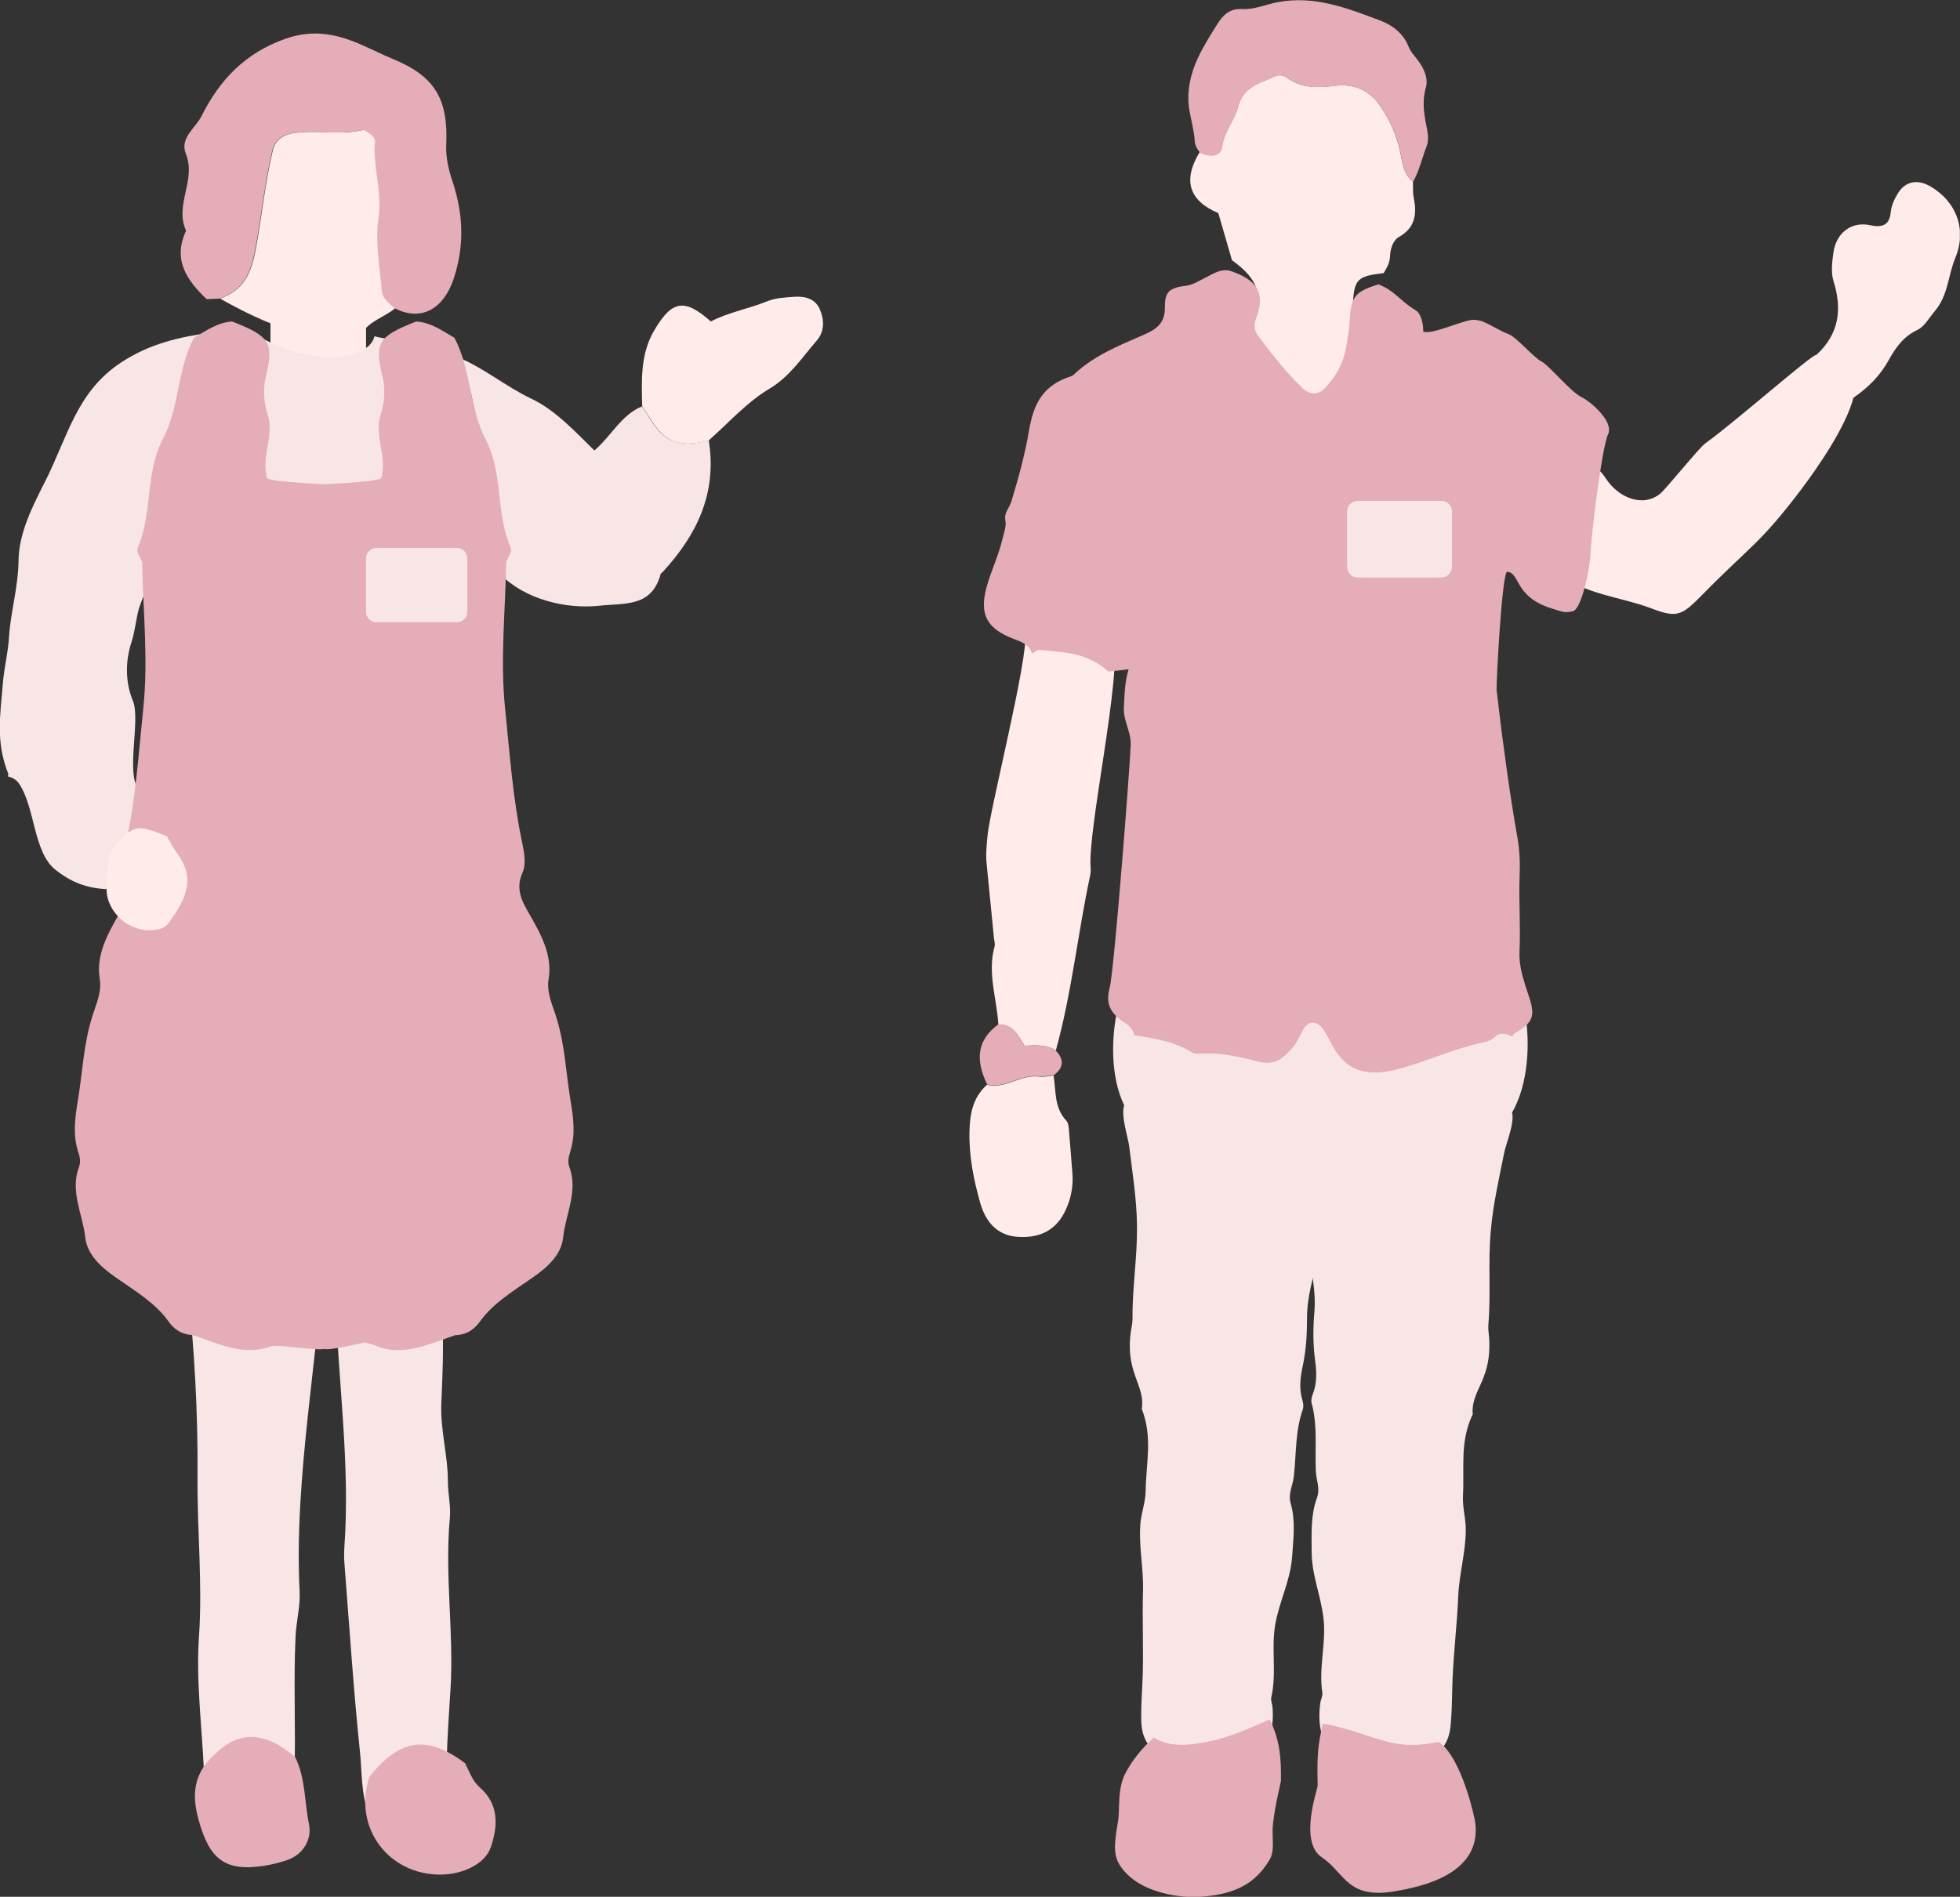
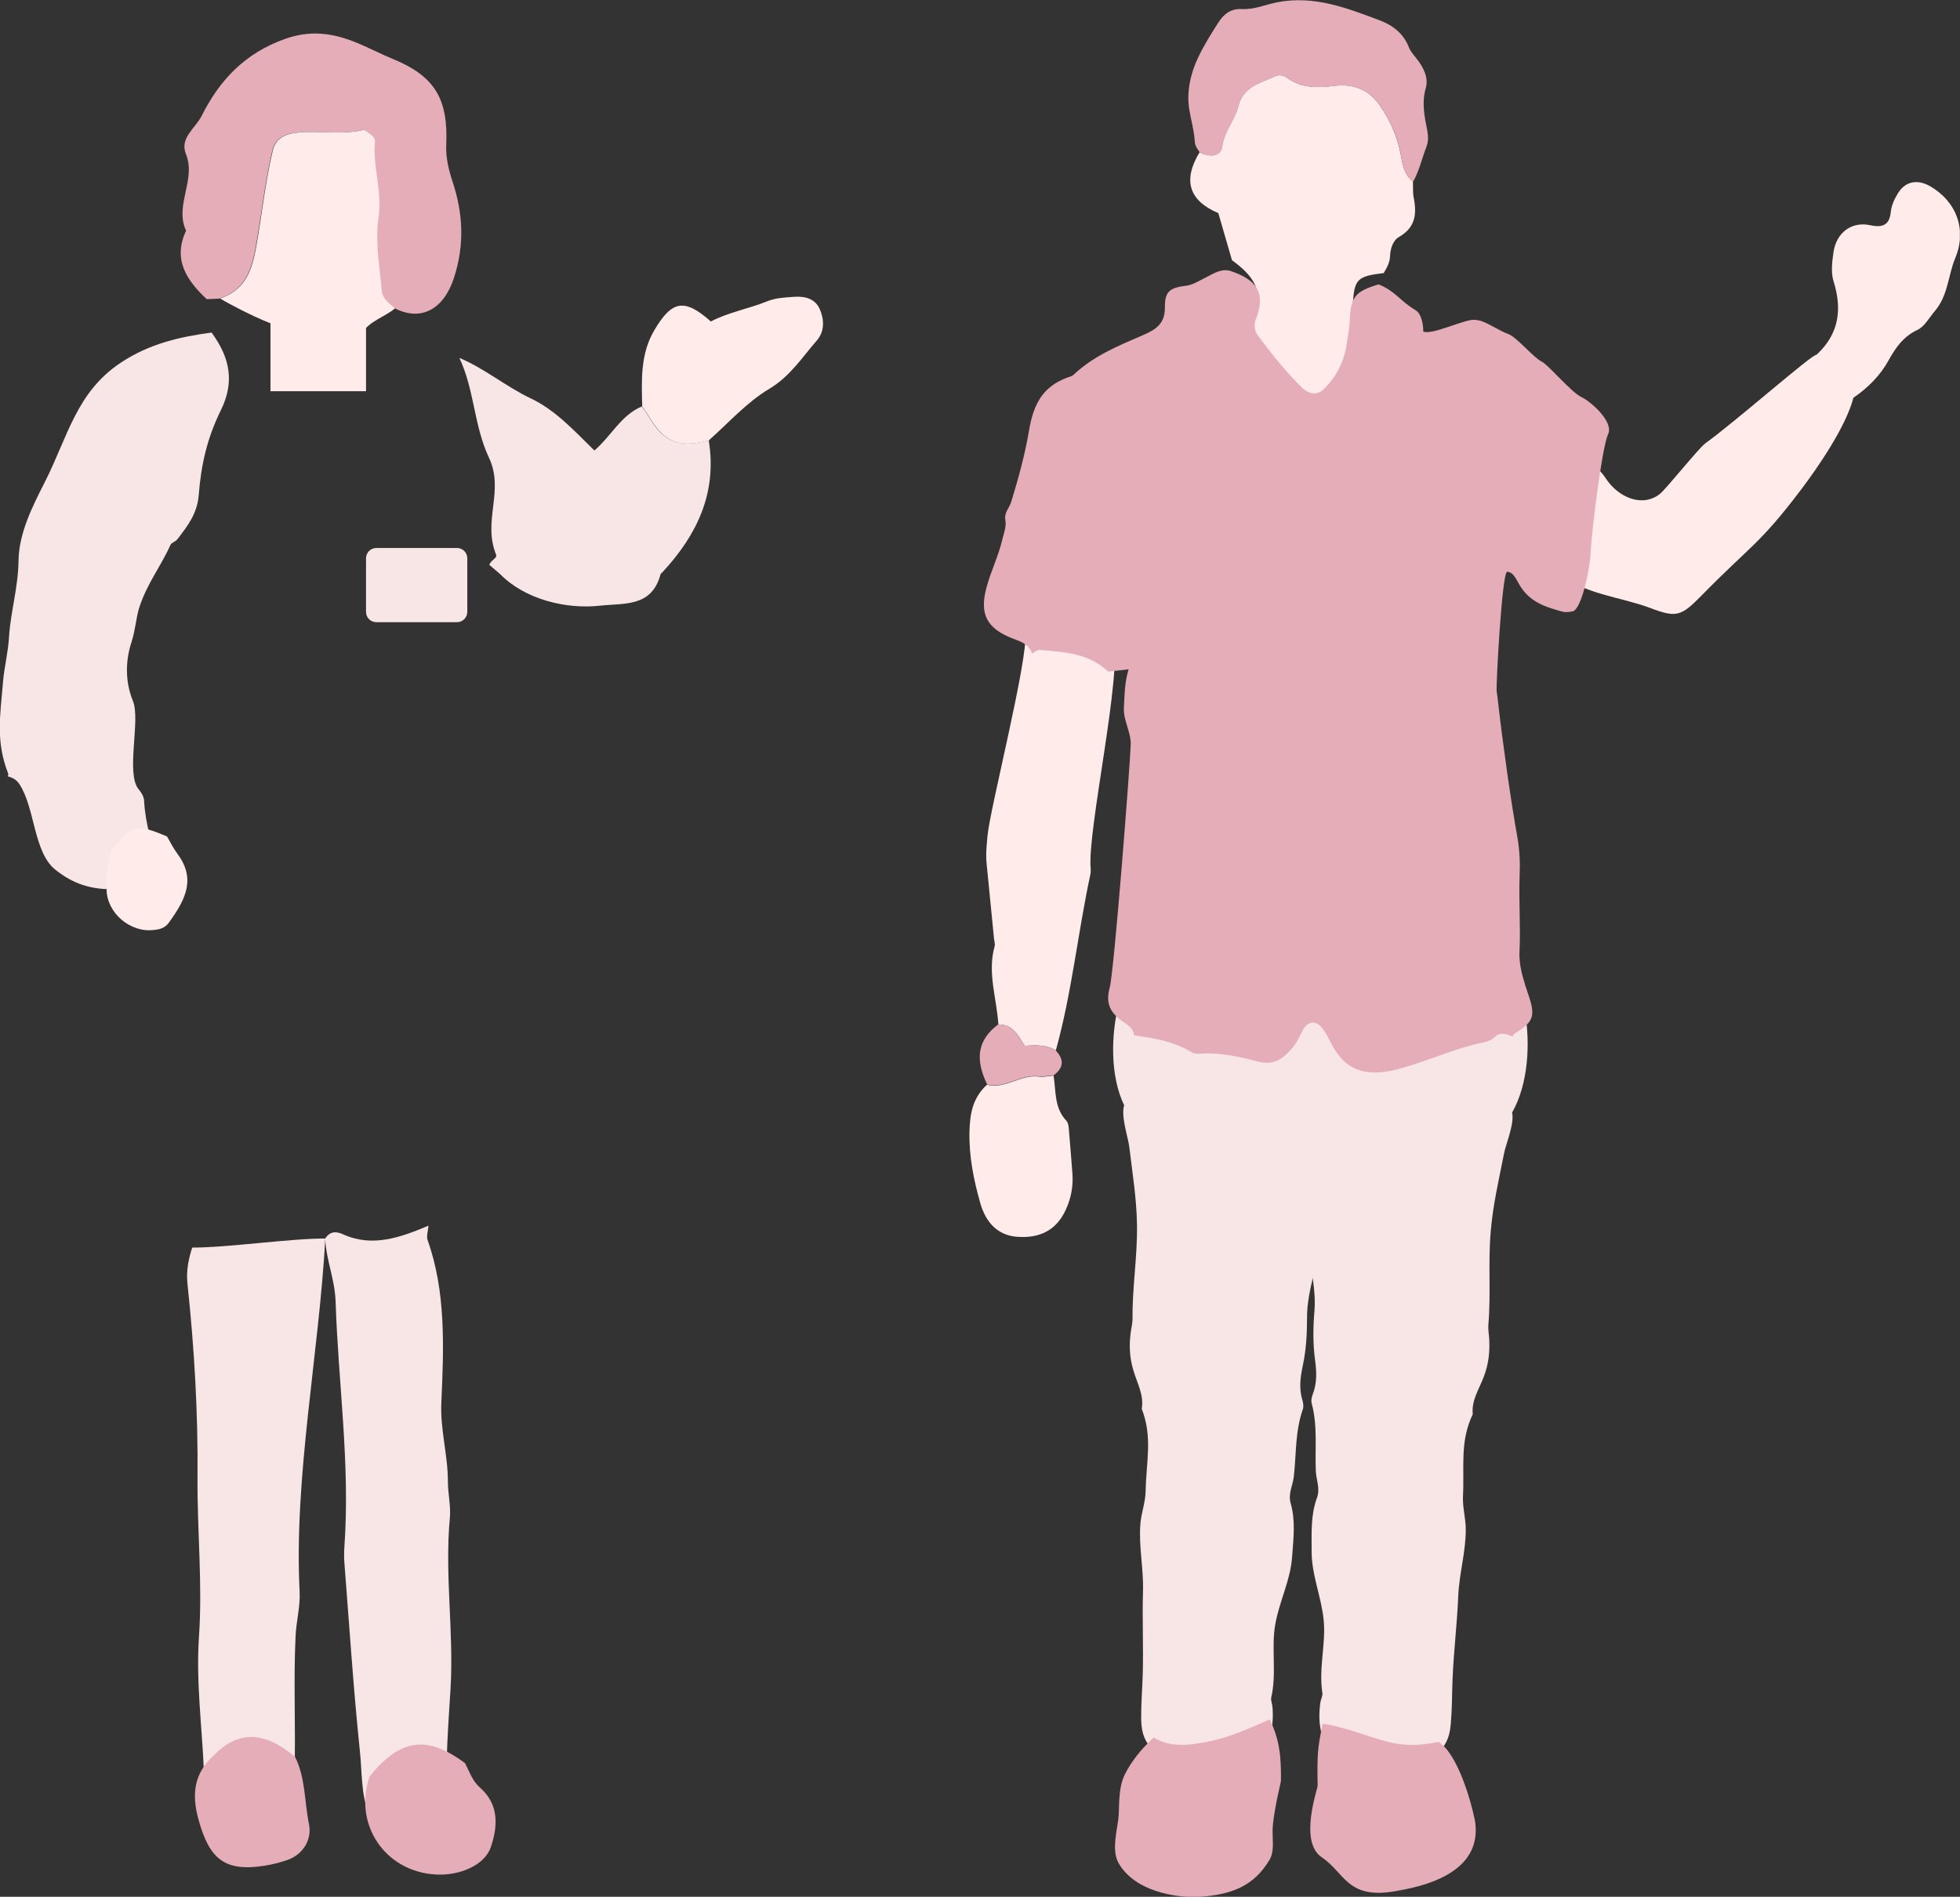
<svg xmlns="http://www.w3.org/2000/svg" id="_レイヤー_1" viewBox="0 0 140.51 136">
  <rect x="0" y="0" width="140.51" height="136" fill="#333333" stroke="none" />
  <defs>
    <style>.cls-1{fill:none;}.cls-2{fill:#f8e6e6;}.cls-3{clip-path:url(#clippath-1);}.cls-4{fill:#ffecea;}.cls-5{fill:#e5adb8;}.cls-6{clip-path:url(#clippath);}</style>
    <clipPath id="clippath">
      <rect class="cls-1" x="69.5" y="0" width="71" height="136" />
    </clipPath>
    <clipPath id="clippath-1">
      <rect class="cls-1" x="0" y="2.41" width="59" height="132" />
    </clipPath>
  </defs>
  <g class="cls-6">
    <path class="cls-4" d="M138.32,13.33c-.87-.49-1.74-.33-2.26.53-.25.41-.47.86-.52,1.39-.09.84-.54,1.1-1.45.9-1.36-.3-2.45.54-2.65,1.94-.1.68-.19,1.44,0,2.06.64,2.03.4,3.8-1.22,5.29-.27-.09-5.79,4.78-7.97,6.35-.46.33-2.8,3.26-3.25,3.62-1.26,1-2.98.26-3.87-1.09-1.21-1.84-2.48-1.02-4.26-2.37-.75-.57-1.32-1.33-1.99-1.94-1.06-.97-1.74-2.31-2.85-3.11-1.37-.98-2.85-1.81-4.33-2.63.23,2.54.87,7,2.56,10.88,1.27,2.9,7.11,5.49,7.64,5.99,1.49,1.42,4.34,1.68,6.34,2.43,1.95.74,2.26.64,3.76-.89,3.44-3.51,4.17-3.67,7.12-7.58,1.17-1.55,3.2-4.47,3.75-6.58,1.04-.72,1.9-1.56,2.53-2.7.47-.85,1.04-1.69,2.03-2.15.54-.25.86-.88,1.27-1.36.96-1.12.95-2.55,1.47-3.81.85-2.03.09-4.07-1.84-5.17h-.01Z" />
    <path class="cls-2" d="M91.14,68.9c.41-.56.83-.6,1.32-.1.35.36.54.95.79,1.36,1.04,1.68,2.34,2.29,4.25,1.94,1.92-.35,3.47-1.1,5.42-1.47.37-.07.71-.15,1.19-.46.48-.31.61-.7,1.59-.51,2.39.47,3.96-1.53,3.61,2.85.41,2.26.26,5.22-.91,7.26.19.77-.46,2.31-.57,2.9-.4,2.03-.8,3.71-.96,5.61-.2,2.29.02,4.44-.17,6.69-.03.38.04.65.06,1.02.05.95-.04,1.79-.38,2.7-.34.91-.9,1.7-.8,2.71-.94,1.97-.59,3.75-.7,5.85-.04.84.2,1.6.2,2.42,0,1.62-.47,3.14-.54,4.77-.08,1.99-.33,3.98-.41,6-.04,1.01-.03,2.07-.12,3.11-.06.73-.22,1.45-.82,2-.95.86-1.9,1.14-3.23,1.21-1.33.08-2.82-.22-4.17-.48-1.04-1.31-1.36-2.53-1.14-4.17.03-.25.19-.55.15-.72-.28-1.78.27-3.54.09-5.26-.18-1.72-.87-3.21-.86-4.93,0-1.31-.07-2.57.38-3.8.25-.69-.05-1.27-.08-1.92-.07-1.69.14-3.24-.3-4.88-.05-.18,0-.43.07-.6.33-.86.29-1.63.17-2.53-.15-1.15-.14-2.28-.04-3.45.12-1.49-.23-2.96-.48-4.41-.2-1.2-.28-2.37-.21-3.56.1-1.84-.32-3.48-.74-5.25-.07-3.99-1.14-7.93-1.67-11.88h.02Z" />
    <path class="cls-4" d="M99.2,19.58c-1.97.23-2.13.44-2.23,2.46-.04.76-.04,1.55-.12,2.29-.14,1.36-.85,3.13-1.81,4.06-.5.49-1.15.38-1.65-.12-1.15-1.14-2.35-3.07-3.37-4.33-.3-.36-.38-.76-.17-1.22.87-1.86-.11-3.04-1.53-4.06-.33-1.13-.66-2.26-.98-3.38-2.12-.9-2.56-2.36-1.34-4.37.68.37,1.51.34,1.61-.41.15-1.1.9-1.88,1.15-2.87.36-1.44,1.6-1.68,2.66-2.17.27-.12.61-.07.88.13,1.03.76,2.19.7,3.39.56,1.34-.16,2.47.27,3.26,1.45.64.94,1.11,1.94,1.38,3.06.2.82.2,1.76.96,2.35.02.39-.02.8.06,1.18.23,1.17.11,2.13-1.06,2.8-.44.25-.62.86-.64,1.38-.02.47-.23.83-.45,1.2h0Z" />
    <path class="cls-5" d="M101.3,13.02c-.77-.6-.77-1.53-.96-2.35-.27-1.12-.74-2.11-1.38-3.06-.79-1.18-1.92-1.61-3.26-1.45-1.2.14-2.35.2-3.39-.56-.27-.2-.61-.25-.88-.13-1.06.49-2.3.73-2.66,2.17-.25.99-.99,1.76-1.15,2.87-.1.76-.93.79-1.61.41-.18-.25-.35-.47-.36-.81-.05-.78-.28-1.55-.4-2.3-.19-1.24.1-2.55.64-3.68.4-.85.92-1.68,1.43-2.48.4-.63.91-1.05,1.71-1,.88.05,1.71-.33,2.55-.49,2.66-.51,5.01.43,7.36,1.31.88.33,1.68.93,2.06,1.92.12.31.38.59.59.86.48.62.83,1.34.62,2.07-.3,1.05-.09,2.03.11,3.04.07.39.09.78-.06,1.16-.32.83-.51,1.71-.95,2.5h0Z" />
    <path class="cls-4" d="M79.8,45.7c-.62-.28-2.3-.95-3.05-.71-.56.18-1.1-.09-1.6-.26-.77-.26-1.25-.04-1.64.57.22,1.95-2.56,12.74-2.72,14.66-.06.66-.13,1.31-.06,1.97.18,1.79.35,3.58.53,5.37.02.19.09.39.04.56-.53,1.9.16,3.73.27,5.59,1.1,0,1.43.86,1.88,1.53.82-.05,1.58-.08,2.24.34,1.15-4.14,1.57-8.4,2.47-12.59.03-.14.04-.28.03-.43-.27-2.7,2.29-13.97,1.63-16.61h0Z" />
    <path class="cls-4" d="M70.77,77.76c-1.03.93-1.24,2.08-1.27,3.37-.04,1.78.3,3.46.78,5.15.41,1.42,1.28,2.27,2.56,2.39,1.69.15,2.88-.46,3.55-1.9.39-.83.56-1.72.49-2.63-.08-.99-.15-1.99-.24-2.98-.02-.28-.03-.63-.2-.81-.88-.94-.73-2.13-.91-3.23-.36.03-.72.12-1.06.07-1.3-.17-2.38.91-3.7.59h0Z" />
    <path class="cls-5" d="M105.7,130.38c-.2-1.03-1.16-4.62-2.58-5.49-1.3.28-2.46.32-3.77-.04-1.51-.41-2.97-1.04-4.53-1.26-.36,1.74-.4,2.14-.36,4.43,0,.28-1.37,4.03.3,5.15,1.67,1.12,1.81,3.05,5.31,2.42,1.64-.29,6.42-1.17,5.64-5.21h0Z" />
    <path class="cls-2" d="M98.6,69.66c-.36-.59-.79-.67-1.31-.2-.38.34-.61.91-.89,1.29-1.17,1.6-2.5,2.11-4.38,1.63-1.88-.48-3.38-1.34-5.3-1.86-.36-.1-.7-.2-1.16-.54-.46-.34-.55-.75-1.54-.62-2.42.3-3.84-1.82-3.81,2.58-.57,2.23-.64,5.19.38,7.31-.25.76.29,2.34.36,2.93.25,2.05.53,3.76.56,5.66.03,2.3-.34,4.43-.32,6.68,0,.38-.08.64-.13,1.01-.12.94-.09,1.79.19,2.72.27.93.77,1.76.6,2.76.79,2.03.32,3.79.28,5.88-.01.84-.32,1.58-.38,2.4-.12,1.62.24,3.17.19,4.8-.06,1.99.04,3.99-.02,6.01-.03,1.01-.12,2.07-.11,3.11.01.74.12,1.47.67,2.05.88.92,1.81,1.28,3.13,1.45,1.33.17,2.84-.01,4.19-.18,1.13-1.23,1.54-2.42,1.43-4.07-.01-.25-.14-.56-.1-.73.41-1.75-.01-3.55.29-5.25.3-1.71,1.09-3.14,1.21-4.86.09-1.3.26-2.56-.1-3.82-.2-.71.14-1.26.22-1.91.19-1.68.09-3.24.65-4.85.06-.18.03-.43-.02-.6-.27-.89-.17-1.65.02-2.54.24-1.14.3-2.26.3-3.43,0-1.49.45-2.93.8-4.37.28-1.18.44-2.34.47-3.53.03-1.84.57-3.45,1.12-5.18.36-3.98,1.71-7.82,2.52-11.73h0Z" />
    <path class="cls-5" d="M80.17,130.43c.1-.61-.06-2.13.46-3.19.67-1.34,1.66-2.27,2.08-2.66,1.19.72,2.46.57,3.86.3,1.62-.31,3.01-.98,4.46-1.6.7,1.47.82,2.65.8,4.39,0,.14-.39,1.55-.57,3.08-.11.92.17,1.9-.25,2.6-1.13,1.9-2.74,2.51-5.13,2.66-.82.05-4.26-.09-5.64-2.34-.49-.8-.3-1.81-.07-3.22Z" />
    <path class="cls-5" d="M70.77,77.76c1.32.32,2.4-.76,3.7-.59.34.04.71-.05,1.06-.07.75-.55.76-1.15.15-1.78-.66-.42-1.42-.39-2.24-.34-.45-.68-.78-1.54-1.88-1.53-1.45,1.09-1.7,2.43-.79,4.31Z" />
    <path class="cls-5" d="M111.48,43.7c-2.99-.83-2.43-2.6-3.44-2.71-.38.2-.79,8.15-.75,8.52.04.36.09.64.12.96.3,2.66.9,6.98,1.38,9.62.15.87.19,1.81.15,2.71-.07,1.82.08,3.62-.01,5.45-.05.99.3,2.1.61,2.99.56,1.61.43,2.03-.99,2.88-.06.04-.08.22-.15.19-.38-.17-.86-.33-1.2.01-.34.34-.77.4-1.17.49-2.05.47-3.85,1.34-5.86,1.86-2.01.51-3.59.25-4.63-1.66-.25-.46-.46-.95-.8-1.35-.48-.55-1.01-.39-1.31.15-.3.54-.44.94-.82,1.37-.78.88-1.38,1.23-2.61.89-1.24-.33-2.63-.62-3.97-.52-.22.02-.43,0-.63-.12-1.29-.78-2.63-.98-4.1-1.2-.06-.59-.61-.82-.99-1.12-.82-.63-1.02-1.32-.76-2.28.33-1.23,1.46-15.96,1.51-17.42.03-.95-.54-1.73-.49-2.68s.06-1.84.34-2.74c-.49.06-.98.11-1.46.16-1.44-1.32-3.02-1.38-4.9-1.55-.19-.02-.4.17-.57.26-.2-.67-.8-.86-1.36-1.07-1.87-.73-2.42-1.73-1.9-3.67.31-1.16.87-2.27,1.14-3.46.11-.46.3-.89.21-1.4-.09-.51.3-.85.43-1.3.52-1.71.96-3.29,1.27-5.09.3-1.79.91-3.11,2.72-3.79.15-.06.35-.09.46-.2,1.48-1.39,3.21-2.08,5.03-2.87.96-.41,1.54-.86,1.53-1.98-.01-1.13.33-1.4,1.56-1.55.43-.05.91-.36,1.4-.6.49-.25,1.12-.67,1.78-.44,1.76.6,2.53,1.5,1.8,3.39-.18.46-.14.88.15,1.26.98,1.3,1.98,2.58,3.13,3.69.5.49,1.09.59,1.58.11.92-.91,1.45-1.99,1.63-3.22.1-.67.19-1.05.22-1.7.07-1.71.41-2.08,2.07-2.58,1.2.48,1.51,1.17,2.65,1.85.43.26.56,1.06.55,1.53.6.28,2.97-.88,3.63-.84.23.01.47.05.67.14.61.25,1.22.67,1.8.88.58.21,1.83,1.7,2.35,1.95.53.25,2.13,2.21,2.89,2.57.61.28,2.35,1.75,1.91,2.67-.44.92-1.19,7.07-1.25,8.46-.06,1.39-.7,4.12-1.28,4.23-.58.12-.69.04-1.25-.12l.02-.02Z" />
-     <path class="cls-2" d="M103.32,35.91h-5.98c-.42,0-.77.34-.77.76v3.98c0,.42.34.76.77.76h5.98c.42,0,.77-.34.77-.76v-3.98c0-.42-.34-.76-.77-.76Z" />
  </g>
  <g class="cls-3">
    <path class="cls-4" d="M26.24,19.55h-6.85v8.5h6.85v-8.5Z" />
    <path class="cls-2" d="M15.2,23.89c1.32,1.82,1.61,3.54.63,5.53-.98,1.99-1.41,3.89-1.58,6.04-.1,1.34-.76,2.2-1.54,3.21-.14.18-.41.22-.49.4-.72,1.6-1.65,2.71-2.23,4.47-.22.66-.29,1.66-.56,2.49-.45,1.36-.46,2.87.1,4.23.56,1.36-.53,5.21.41,6.33.2.24.38.54.39.82.1,1.77.55,2.9.97,4.58-2.08-.33-2.69-.1-3.69,1.76-1.44-.08-2.52-.5-3.65-1.4-1.56-1.25-1.44-4.41-2.57-6.13-.2-.31-.48-.46-.81-.55-.05-.02.04-.13.02-.17-.92-2.32-.59-4.17-.38-6.65.08-.98.36-2.04.43-3.22.11-1.76.66-3.53.68-5.47.03-1.94,1-3.86,1.88-5.59,1.66-3.27,2.26-6.46,5.47-8.58,2.03-1.34,4.18-1.84,6.52-2.15,0,.02-.01,0-.02.02v.02Z" />
    <path class="cls-2" d="M35.08,40.51c.08-.36.6-.47.48-.75-.98-2.46.62-4.56-.51-6.95-1.08-2.29-1.04-4.88-2.12-7.15,1.83.77,3.34,2.06,5.13,2.91,1.72.81,3.1,2.3,4.55,3.73,1.22-1.04,1.92-2.55,3.41-3.16.16.24.34.48.49.74,1.09,1.83,2.13,2.24,4.3,1.7.61,3.77-.85,6.78-3.32,9.45-.04.05-.12.08-.13.13-.64,2.39-2.57,2.07-4.38,2.27-2.43.26-5.35-.46-7.12-2.26l-.78-.67Z" />
-     <path class="cls-2" d="M18.58,24.13c1.46.85,3.04,1.34,4.7,1.48,1.03.09,3.28-.21,3.56-1.5,1.69.45,2.24-.07,3.9.55-2.1,1.23-2.3,1.69-1.72,4.1.22.9.2,1.86.03,2.71-.32,1.54.54,2.97.24,4.59-1.59.81-3.38.83-5.07.99-1.22.13-7.96-.81-8.08-1.75-.2-1.64-.71-3.03-1.77-4.19-1.51-1.66,3.25-3.82,1.34-5.08.42-1.44,1.85-1.38,2.87-1.93v.02h-.02Z" />
    <path class="cls-4" d="M50.83,31.58c-2.17.56-3.2.14-4.3-1.7-.15-.26-.33-.49-.49-.74-.05-1.89-.14-3.79.89-5.5,1.25-2.11,2.15-2.26,4.03-.59,1.26-.66,2.68-.9,4.02-1.44.64-.26,1.29-.28,1.96-.33.79-.05,1.5.14,1.83.89.32.74.36,1.59-.22,2.25-1.06,1.22-1.92,2.58-3.42,3.47-1.59.95-2.88,2.41-4.29,3.66v.03h0Z" />
    <path class="cls-5" d="M15.77,21.41l-.95.04c-1.44-1.35-2.45-2.84-1.48-4.91-.85-1.82.74-3.63-.01-5.49-.47-1.17.69-1.86,1.13-2.75,1.29-2.57,3.11-4.5,6-5.52,2.08-.73,3.81-.31,5.61.5.68.3,1.35.64,2.03.92,3.07,1.25,4.04,2.87,3.89,6.2-.04.87.17,1.77.46,2.64.75,2.27.86,4.51.1,6.87-.74,2.28-2.37,3.16-4.26,2.19-.39-.34-.89-.69-.94-1.21-.16-1.76-.5-3.57-.24-5.28.29-1.88-.42-3.63-.26-5.46.04-.4-.44-.64-.78-.85-1.63.42-3.29.02-4.94.23-.92.11-1.44.55-1.61,1.28-.54,2.31-.78,4.68-1.21,7.02-.33,1.81-.88,2.97-2.57,3.58h.01Z" />
    <path class="cls-2" d="M23.32,88.79c.39-.59.88-.47,1.3-.28,2.09.94,4.1.21,6.1-.63-.03.34-.16.77-.07,1.02,1.32,3.69,1.17,7.68.99,11.65-.09,1.96.47,3.76.47,5.68,0,.87.22,1.76.14,2.6-.38,4.09.29,8.16.05,12.23-.16,2.59-.36,5.18-.27,7.79-2.23-2.52-3.79-2.19-5.59,1.17-.57-1.37-.48-2.99-.64-4.46-.46-4.43-.75-8.9-1.1-13.36-.04-.43-.04-.88-.01-1.31.42-5.91-.44-11.7-.63-17.55-.05-1.61-.67-2.96-.75-4.54Z" />
    <path class="cls-2" d="M13.8,89.45c2.45.01,7.06-.66,9.52-.65-.45,8.23-2.26,17.12-1.84,25.33.05,1.09-.24,2.1-.29,3.17-.16,3.32.02,6.62-.08,9.93-2.42-2.94-4.58-3.02-6.49-.22-.14-3.2-.57-6.44-.36-9.59.27-3.87-.13-7.66-.1-11.49.04-4.65-.23-9.27-.72-13.87-.1-.94.07-1.78.34-2.61h0Z" />
    <path class="cls-4" d="M15.77,21.41c1.69-.61,2.24-1.77,2.57-3.58.43-2.33.66-4.71,1.21-7.02.17-.74.69-1.16,1.61-1.28,1.65-.21,3.31.19,4.94-.23.33.22.81.46.78.85-.16,1.83.54,3.57.26,5.46-.26,1.71.08,3.52.24,5.28.05.52.54.87.94,1.21-.59.56-2,.98-2.35,1.82-3.56.64-6.32-.43-9.43-2.09-.25-.13-.5-.28-.75-.42h0Z" />
    <path class="cls-5" d="M15.35,125.84c1.71-1.78,3.64-1.73,5.81.14.75,1.52.66,3.21.99,4.81.23,1.11-.44,2.18-1.52,2.56-.54.19-1.1.33-1.66.42-2.86.45-3.96-.47-4.74-3.31-.52-1.88-.3-3.34,1.13-4.64h0Z" />
    <path class="cls-5" d="M26.5,127.36c2.2-2.71,4.12-2.97,6.84-.94.32.61.51,1.26,1.08,1.76,1.36,1.2,1.28,2.76.76,4.28-.44,1.26-2.2,2.04-3.94,1.94-3.64-.2-5.93-3.6-4.74-7.04h0Z" />
-     <path class="cls-5" d="M40.88,82.57c.39-1.21.23-2.43.02-3.66-.33-2-.4-4.02-1.03-6.01-.27-.85-.7-1.77-.54-2.71.28-1.67-.52-3.16-1.37-4.63-.57-.97-1.01-1.86-.51-2.97.29-.64.13-1.46-.02-2.19-.67-3.18-.89-6.39-1.22-9.6-.36-3.48.02-6.99.08-10.49.12-.35.45-.76.32-1.04-1.1-2.53-.51-5.27-1.79-7.75-1.22-2.36-1.01-4.95-2.24-7.3-.87-.49-1.63-1.09-2.74-1.17-2.73,1.07-3.01,1.51-2.42,3.96.23.91.14,1.87-.13,2.71-.5,1.51.5,3,.03,4.6-.57.19-2.41.32-4.08.4-1.67-.08-3.5-.21-4.08-.4-.47-1.59.53-3.08.03-4.6-.27-.84-.36-1.79-.13-2.71.58-2.45.31-2.89-2.42-3.96-1.1.08-1.87.68-2.74,1.17-1.22,2.34-1.01,4.93-2.24,7.3-1.28,2.47-.69,5.22-1.79,7.75-.13.28.2.69.32,1.04.06,3.5.45,7.01.08,10.49-.33,3.2-.54,6.42-1.22,9.6-.15.73-.32,1.55-.02,2.19.51,1.11.07,2.01-.51,2.97-.84,1.47-1.65,2.96-1.37,4.63.16.94-.28,1.86-.54,2.71-.63,1.99-.69,4.01-1.03,6.01-.2,1.22-.37,2.45.02,3.66.12.37.2.71.07,1.08-.67,1.75.25,3.37.44,5.06.13,1.2,1.06,2.1,2.2,2.89,1.36.95,2.82,1.82,3.75,3.12.37.53.91.98,1.78,1,1.8.62,3.7,1.56,5.63.79.3-.12,3.5.36,3.77.2.27.17,2.91-.46,2.91-.46.27.07.55.14.86.27,1.93.76,3.83-.18,5.63-.79.87-.02,1.41-.47,1.78-1,.94-1.3,2.39-2.17,3.75-3.12,1.15-.79,2.08-1.69,2.2-2.89.18-1.69,1.1-3.32.44-5.06-.13-.37-.05-.71.07-1.08h0Z" />
    <path class="cls-4" d="M8.04,60.92c1.48-1.8,1.73-1.87,3.93-.95.24.41.45.84.74,1.23,1.31,1.77.67,3.2-.61,4.96-.28.39-.66.48-1.1.52-1.67.2-3.34-1.23-3.36-2.9,0-.96.04-1.94.39-2.87h.01Z" />
    <path class="cls-2" d="M32.76,39.29h-5.78c-.41,0-.74.33-.74.74v3.84c0,.41.33.74.74.74h5.78c.41,0,.74-.33.74-.74v-3.84c0-.41-.33-.74-.74-.74Z" />
  </g>
</svg>